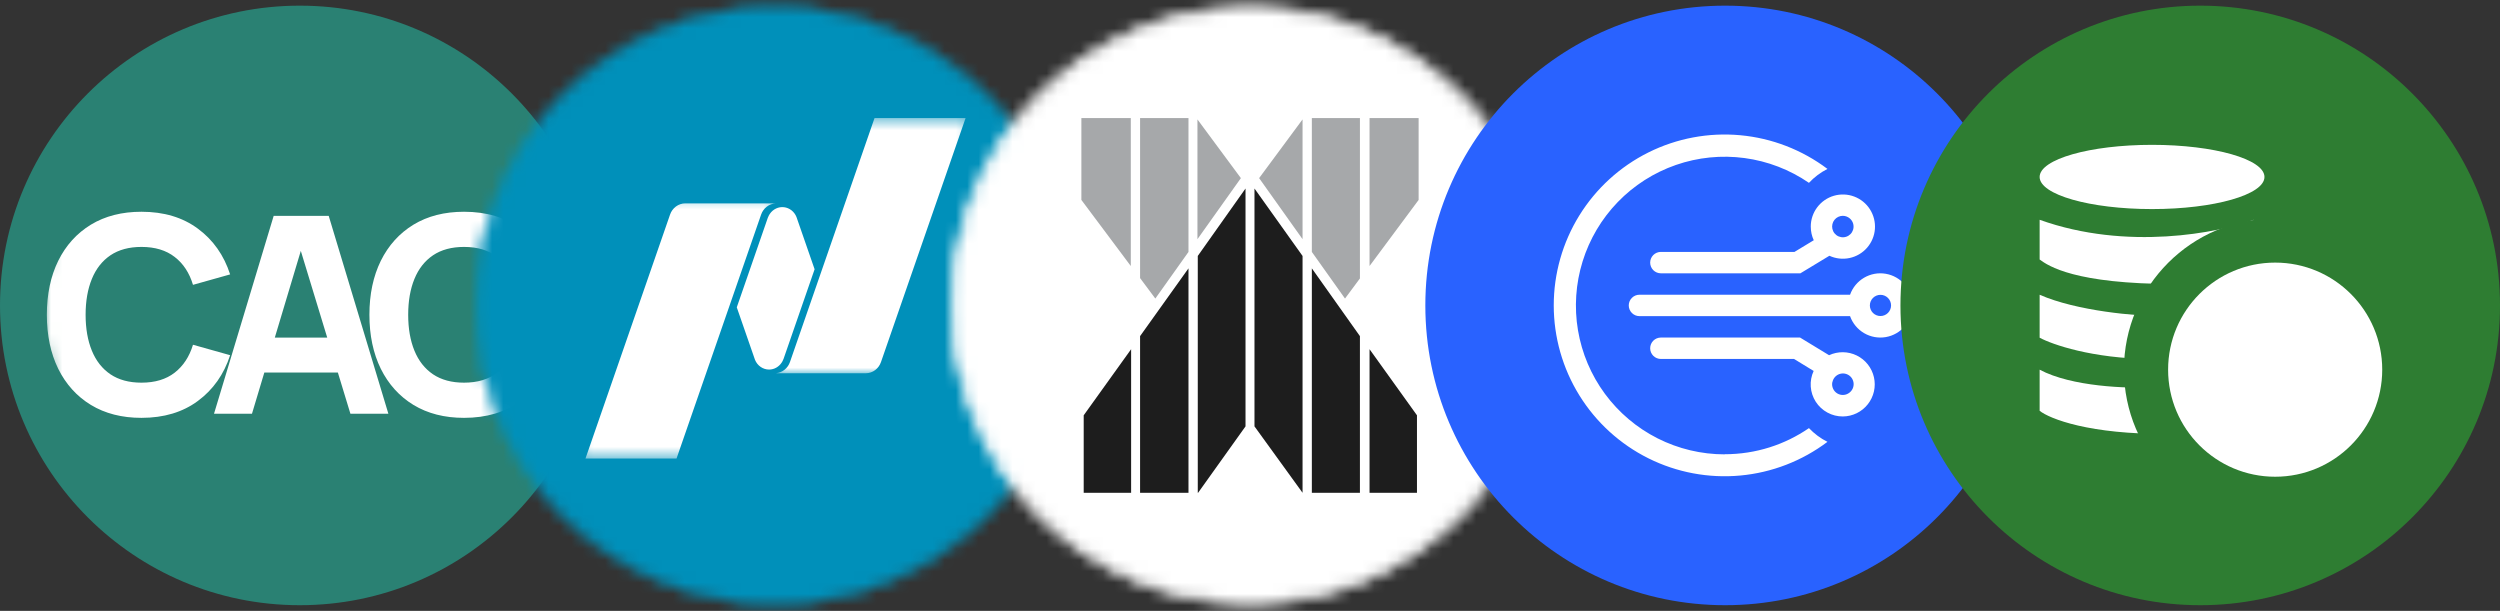
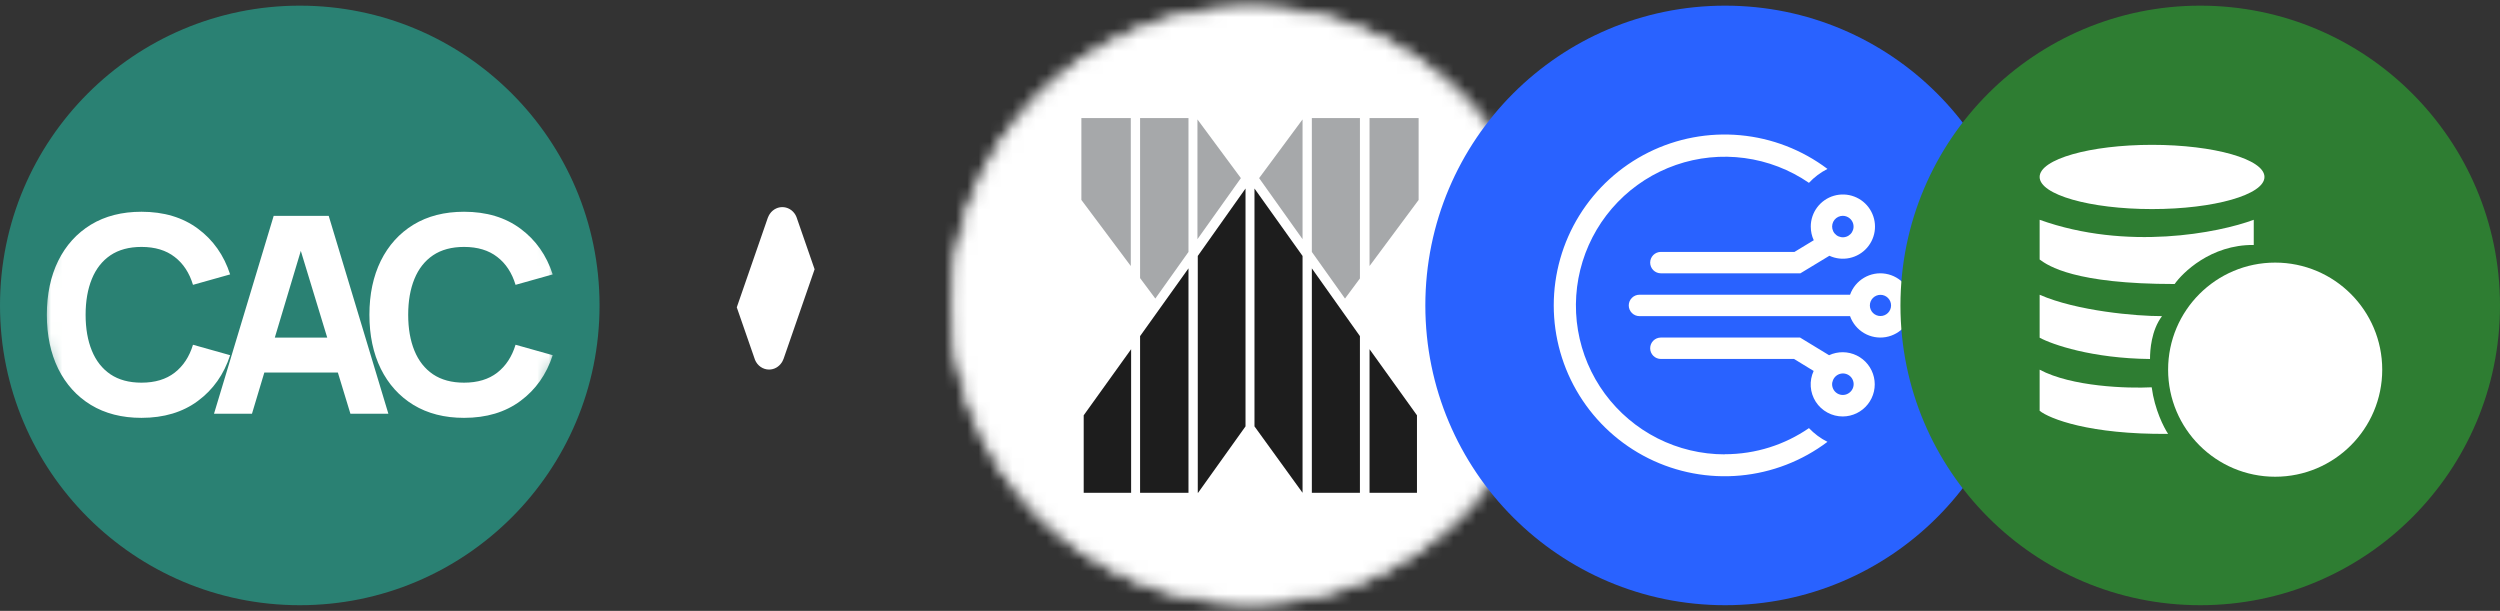
<svg xmlns="http://www.w3.org/2000/svg" width="221" height="54" viewBox="0 0 221 54" fill="none">
  <rect x="0" y="0" width="221" height="54" fill="#333333" stroke="none" />
  <circle cx="26.5" cy="27" r="26.5" fill="#2A8173" />
  <mask id="mask0_1347_8450" style="mask-type:alpha" maskUnits="userSpaceOnUse" x="3" y="4" width="47" height="46">
    <circle cx="26.643" cy="27.143" r="22.81" fill="#D9D9D9" />
  </mask>
  <g mask="url(#mask0_1347_8450)">
    <path d="M12.506 36.938C10.78 36.938 9.29 36.557 8.036 35.796C6.789 35.035 5.826 33.97 5.147 32.602C4.476 31.233 4.141 29.642 4.141 27.828C4.141 26.014 4.476 24.423 5.147 23.055C5.826 21.686 6.789 20.622 8.036 19.86C9.29 19.099 10.78 18.719 12.506 18.719C14.488 18.719 16.149 19.217 17.492 20.213C18.842 21.209 19.793 22.557 20.344 24.257L17.06 25.18C16.741 24.12 16.201 23.298 15.442 22.715C14.683 22.124 13.704 21.828 12.506 21.828C11.411 21.828 10.497 22.075 9.761 22.569C9.034 23.063 8.487 23.759 8.12 24.658C7.752 25.557 7.568 26.614 7.568 27.828C7.568 29.043 7.752 30.099 8.12 30.998C8.487 31.897 9.034 32.593 9.761 33.087C10.497 33.581 11.411 33.828 12.506 33.828C13.704 33.828 14.683 33.533 15.442 32.942C16.201 32.35 16.741 31.529 17.06 30.476L20.344 31.399C19.793 33.099 18.842 34.448 17.492 35.444C16.149 36.44 14.488 36.938 12.506 36.938Z" fill="white" />
    <path d="M18.919 36.573L24.193 19.083H29.058L34.332 36.573H30.976L26.278 21.148H26.901L22.275 36.573H18.919ZM22.083 32.929V29.844H31.192V32.929H22.083Z" fill="white" />
    <path d="M41.021 36.938C39.295 36.938 37.805 36.557 36.551 35.796C35.305 35.035 34.342 33.97 33.663 32.602C32.992 31.233 32.656 29.642 32.656 27.828C32.656 26.014 32.992 24.423 33.663 23.055C34.342 21.686 35.305 20.622 36.551 19.86C37.805 19.099 39.295 18.719 41.021 18.719C43.003 18.719 44.665 19.217 46.007 20.213C47.357 21.209 48.308 22.557 48.859 24.257L45.575 25.18C45.256 24.12 44.717 23.298 43.958 22.715C43.199 22.124 42.22 21.828 41.021 21.828C39.927 21.828 39.012 22.075 38.277 22.569C37.55 23.063 37.002 23.759 36.635 24.658C36.267 25.557 36.084 26.614 36.084 27.828C36.084 29.043 36.267 30.099 36.635 30.998C37.002 31.897 37.55 32.593 38.277 33.087C39.012 33.581 39.927 33.828 41.021 33.828C42.22 33.828 43.199 33.533 43.958 32.942C44.717 32.35 45.256 31.529 45.575 30.476L48.859 31.399C48.308 33.099 47.357 34.448 46.007 35.444C44.665 36.44 43.003 36.938 41.021 36.938Z" fill="white" />
  </g>
  <mask id="mask1_1347_8450" style="mask-type:alpha" maskUnits="userSpaceOnUse" x="42" y="0" width="53" height="54">
    <circle cx="68.5" cy="27" r="26.342" fill="#D9D9D9" stroke="black" stroke-width="0.316" />
  </mask>
  <g mask="url(#mask1_1347_8450)">
-     <circle cx="68.496" cy="25.582" r="30.783" fill="#0090BA" />
    <mask id="mask2_1347_8450" style="mask-type:luminance" maskUnits="userSpaceOnUse" x="68" y="10" width="18" height="24">
-       <path d="M68.134 10.438H85.812V33.114H68.134V10.438Z" fill="white" />
-     </mask>
+       </mask>
    <g mask="url(#mask2_1347_8450)">
      <path d="M77.308 10.438L69.832 32.005C69.74 32.27 69.578 32.503 69.365 32.677C69.153 32.85 68.898 32.957 68.63 32.986V32.996H76.533C77.152 32.996 77.681 32.583 77.879 32.005L85.357 10.438H77.308Z" fill="white" />
    </g>
    <path d="M67.985 32.669C68.443 32.669 68.845 32.429 69.09 32.067C69.116 32.029 69.206 31.897 69.269 31.718L72.011 23.803L70.407 19.181C70.314 18.947 70.162 18.744 69.969 18.592C69.775 18.44 69.546 18.345 69.306 18.317C69.066 18.289 68.823 18.329 68.602 18.433C68.382 18.537 68.192 18.701 68.052 18.908C68.026 18.945 67.919 19.114 67.873 19.257L65.131 27.169L66.742 31.809C66.847 32.064 67.02 32.282 67.241 32.434C67.462 32.587 67.721 32.669 67.985 32.669Z" fill="white" />
    <mask id="mask3_1347_8450" style="mask-type:luminance" maskUnits="userSpaceOnUse" x="51" y="17" width="18" height="24">
      <path d="M51.109 17.302H68.788V40.537H51.109V17.302Z" fill="white" />
    </mask>
    <g mask="url(#mask3_1347_8450)">
-       <path d="M68.571 17.978H60.581C59.962 17.978 59.432 18.389 59.233 18.969L51.756 40.536H59.805L67.282 18.97C67.379 18.689 67.554 18.445 67.783 18.269C68.013 18.093 68.287 17.992 68.571 17.98V17.978Z" fill="white" />
-     </g>
+       </g>
  </g>
  <mask id="mask4_1347_8450" style="mask-type:alpha" maskUnits="userSpaceOnUse" x="84" y="0" width="53" height="54">
    <circle cx="110.5" cy="27" r="26.176" fill="#D9D9D9" stroke="black" stroke-width="0.648" />
  </mask>
  <g mask="url(#mask4_1347_8450)">
    <circle cx="110.488" cy="27.245" r="30.783" fill="white" />
    <path fill-rule="evenodd" clip-rule="evenodd" d="M105.883 22.626V43.562H105.912L110.104 37.691V16.665L105.883 22.626ZM95.799 36.712V43.562H99.991V30.87L95.799 36.712ZM100.783 29.713V43.562H105.062V23.723L100.783 29.713ZM115.146 22.626V43.562L110.896 37.691V16.665L115.146 22.626ZM125.26 36.712V43.562H121.068V30.87L125.26 36.712ZM120.217 29.713V43.562H115.967V23.723L120.217 29.713Z" fill="#1D1D1D" />
    <path fill-rule="evenodd" clip-rule="evenodd" d="M125.406 10.437V17.674L121.068 23.516V10.437H125.406ZM120.218 24.613V10.437H115.967V22.27L118.898 26.392L120.218 24.613ZM115.146 10.556L111.306 15.746L115.146 21.143V10.556ZM95.594 10.437V17.674L99.962 23.516V10.437H95.594ZM100.783 24.583V10.437H105.062V22.27L102.131 26.392L100.783 24.583ZM105.854 10.556L109.694 15.746L105.854 21.143V10.556Z" fill="#A6A8AA" />
  </g>
  <path d="M126 27C126 12.364 137.864 0.5 152.5 0.5C167.136 0.5 179 12.364 179 27C179 41.636 167.136 53.5 152.5 53.5C137.864 53.5 126 41.636 126 27Z" fill="#2962FF" />
  <path fill-rule="evenodd" clip-rule="evenodd" d="M152.453 40.155C155.226 40.155 157.791 39.304 159.911 37.846C160.384 38.338 160.933 38.755 161.548 39.058C159.305 40.748 156.636 41.78 153.84 42.037C151.043 42.294 148.23 41.767 145.717 40.514C143.204 39.261 141.09 37.332 139.612 34.944C138.134 32.556 137.351 29.804 137.351 26.995C137.351 24.187 138.134 21.434 139.612 19.047C141.09 16.659 143.204 14.73 145.717 13.477C148.23 12.224 151.043 11.697 153.84 11.954C156.636 12.211 159.305 13.243 161.548 14.933C160.934 15.244 160.38 15.661 159.911 16.163C158.211 14.997 156.262 14.246 154.219 13.972C152.177 13.697 150.098 13.906 148.151 14.582C146.204 15.258 144.443 16.382 143.01 17.863C141.577 19.345 140.512 21.142 139.902 23.11C139.291 25.079 139.151 27.163 139.493 29.196C139.836 31.228 140.651 33.151 141.873 34.811C143.096 36.471 144.691 37.82 146.53 38.75C148.369 39.679 150.401 40.164 152.462 40.165L152.453 40.155ZM162.911 19.078C162.769 19.078 162.628 19.109 162.499 19.171C162.371 19.232 162.258 19.321 162.169 19.432C162.08 19.543 162.017 19.673 161.985 19.811C161.952 19.95 161.952 20.094 161.983 20.233C162.016 20.38 162.082 20.517 162.178 20.633C162.274 20.749 162.396 20.841 162.535 20.9C162.673 20.959 162.823 20.985 162.973 20.974C163.123 20.964 163.269 20.918 163.398 20.84C163.526 20.762 163.635 20.655 163.714 20.527C163.793 20.398 163.84 20.253 163.851 20.103C163.863 19.953 163.839 19.803 163.781 19.664C163.722 19.525 163.632 19.402 163.517 19.306C163.348 19.161 163.133 19.081 162.911 19.078ZM160.072 20.025C160.072 20.46 160.166 20.877 160.337 21.236L158.633 22.268H146.822C146.571 22.268 146.33 22.368 146.152 22.545C145.975 22.723 145.875 22.963 145.875 23.214C145.875 23.465 145.975 23.706 146.152 23.884C146.33 24.061 146.571 24.161 146.822 24.161H159.154L161.718 22.609C162.275 22.866 162.901 22.937 163.501 22.809C164.102 22.681 164.644 22.363 165.048 21.901C165.452 21.439 165.696 20.858 165.742 20.246C165.788 19.634 165.635 19.023 165.305 18.506C164.975 17.988 164.487 17.591 163.912 17.375C163.338 17.159 162.709 17.134 162.119 17.305C161.53 17.476 161.012 17.834 160.643 18.324C160.273 18.814 160.073 19.411 160.072 20.025ZM163.545 26.054C163.768 25.422 164.208 24.89 164.785 24.551C165.363 24.212 166.042 24.088 166.702 24.202C167.362 24.315 167.961 24.658 168.393 25.17C168.824 25.682 169.061 26.33 169.061 27C169.061 27.67 168.824 28.318 168.393 28.83C167.961 29.342 167.362 29.685 166.702 29.799C166.042 29.912 165.363 29.788 164.785 29.449C164.208 29.11 163.768 28.578 163.545 27.947H144.929C144.678 27.947 144.437 27.847 144.26 27.669C144.082 27.492 143.982 27.251 143.982 27C143.982 26.749 144.082 26.508 144.26 26.331C144.437 26.153 144.678 26.054 144.929 26.054H163.545ZM161.983 33.795C162.01 33.644 162.074 33.501 162.168 33.379C162.263 33.258 162.386 33.161 162.526 33.097C162.666 33.034 162.82 33.006 162.974 33.015C163.128 33.025 163.277 33.072 163.408 33.152C163.54 33.232 163.65 33.343 163.729 33.476C163.807 33.608 163.853 33.758 163.861 33.912C163.868 34.066 163.839 34.219 163.774 34.359C163.709 34.498 163.611 34.62 163.488 34.714C163.337 34.832 163.153 34.902 162.961 34.913C162.769 34.925 162.578 34.878 162.414 34.778C162.249 34.678 162.119 34.531 162.041 34.355C161.962 34.18 161.939 33.984 161.974 33.795H161.983ZM160.327 32.792C160.126 33.225 160.038 33.701 160.07 34.177C160.103 34.653 160.255 35.113 160.512 35.514C160.77 35.916 161.125 36.245 161.545 36.472C161.964 36.7 162.434 36.818 162.911 36.815C163.335 36.811 163.753 36.713 164.134 36.527C164.515 36.34 164.849 36.072 165.112 35.739C165.376 35.407 165.561 35.02 165.656 34.607C165.75 34.194 165.751 33.764 165.657 33.351C165.564 32.937 165.379 32.55 165.117 32.217C164.854 31.884 164.52 31.614 164.14 31.427C163.759 31.24 163.342 31.141 162.918 31.136C162.494 31.132 162.074 31.222 161.69 31.401L159.125 29.839H146.822C146.571 29.839 146.33 29.939 146.152 30.116C145.975 30.294 145.875 30.535 145.875 30.786C145.875 31.037 145.975 31.277 146.152 31.455C146.33 31.633 146.571 31.732 146.822 31.732H158.595L160.327 32.792ZM167.17 27C167.17 27.249 167.071 27.487 166.895 27.663C166.72 27.838 166.481 27.937 166.233 27.937C165.984 27.937 165.746 27.838 165.57 27.663C165.395 27.487 165.296 27.249 165.296 27C165.296 26.752 165.395 26.513 165.57 26.337C165.746 26.162 165.984 26.063 166.233 26.063C166.481 26.063 166.72 26.162 166.895 26.337C167.071 26.513 167.17 26.752 167.17 27Z" fill="white" />
  <path d="M168 27C168 12.364 179.864 0.5 194.5 0.5C209.136 0.5 221 12.364 221 27C221 41.636 209.136 53.5 194.5 53.5C179.864 53.5 168 41.636 168 27Z" fill="#2E7D32" />
  <path d="M180.304 29.853V26.057C183.583 27.491 188.839 27.954 191.121 27.946C190.17 29.208 190.061 30.959 190.061 31.736C184.936 31.681 181.42 30.457 180.304 29.853Z" fill="white" />
  <path d="M190.241 18.482C195.73 18.482 200.179 17.211 200.179 15.643C200.179 14.075 195.73 12.804 190.241 12.804C184.753 12.804 180.304 14.075 180.304 15.643C180.304 17.211 184.753 18.482 190.241 18.482Z" fill="white" />
  <path d="M180.304 22.94V19.429C188.028 22.196 196.141 20.581 199.232 19.429V21.655C195.413 21.615 192.915 24.144 192.238 25.107C183.404 25.107 181.072 23.508 180.304 22.94ZM180.304 36.315V32.679C183.139 34.193 188.09 34.348 190.211 34.237C190.468 36.197 191.285 37.799 191.661 38.355C184.702 38.415 181.19 37.02 180.304 36.315Z" fill="white" />
-   <path d="M201.125 43.562C207.136 43.562 212.009 38.69 212.009 32.678C212.009 26.668 207.136 21.795 201.125 21.795C195.114 21.795 190.241 26.668 190.241 32.678C190.241 38.69 195.114 43.562 201.125 43.562Z" stroke="#2E7D32" stroke-width="4.969" />
  <path d="M201.125 42.143C206.352 42.143 210.589 37.906 210.589 32.679C210.589 27.452 206.352 23.214 201.125 23.214C195.898 23.214 191.661 27.452 191.661 32.679C191.661 37.906 195.898 42.143 201.125 42.143Z" fill="white" />
</svg>